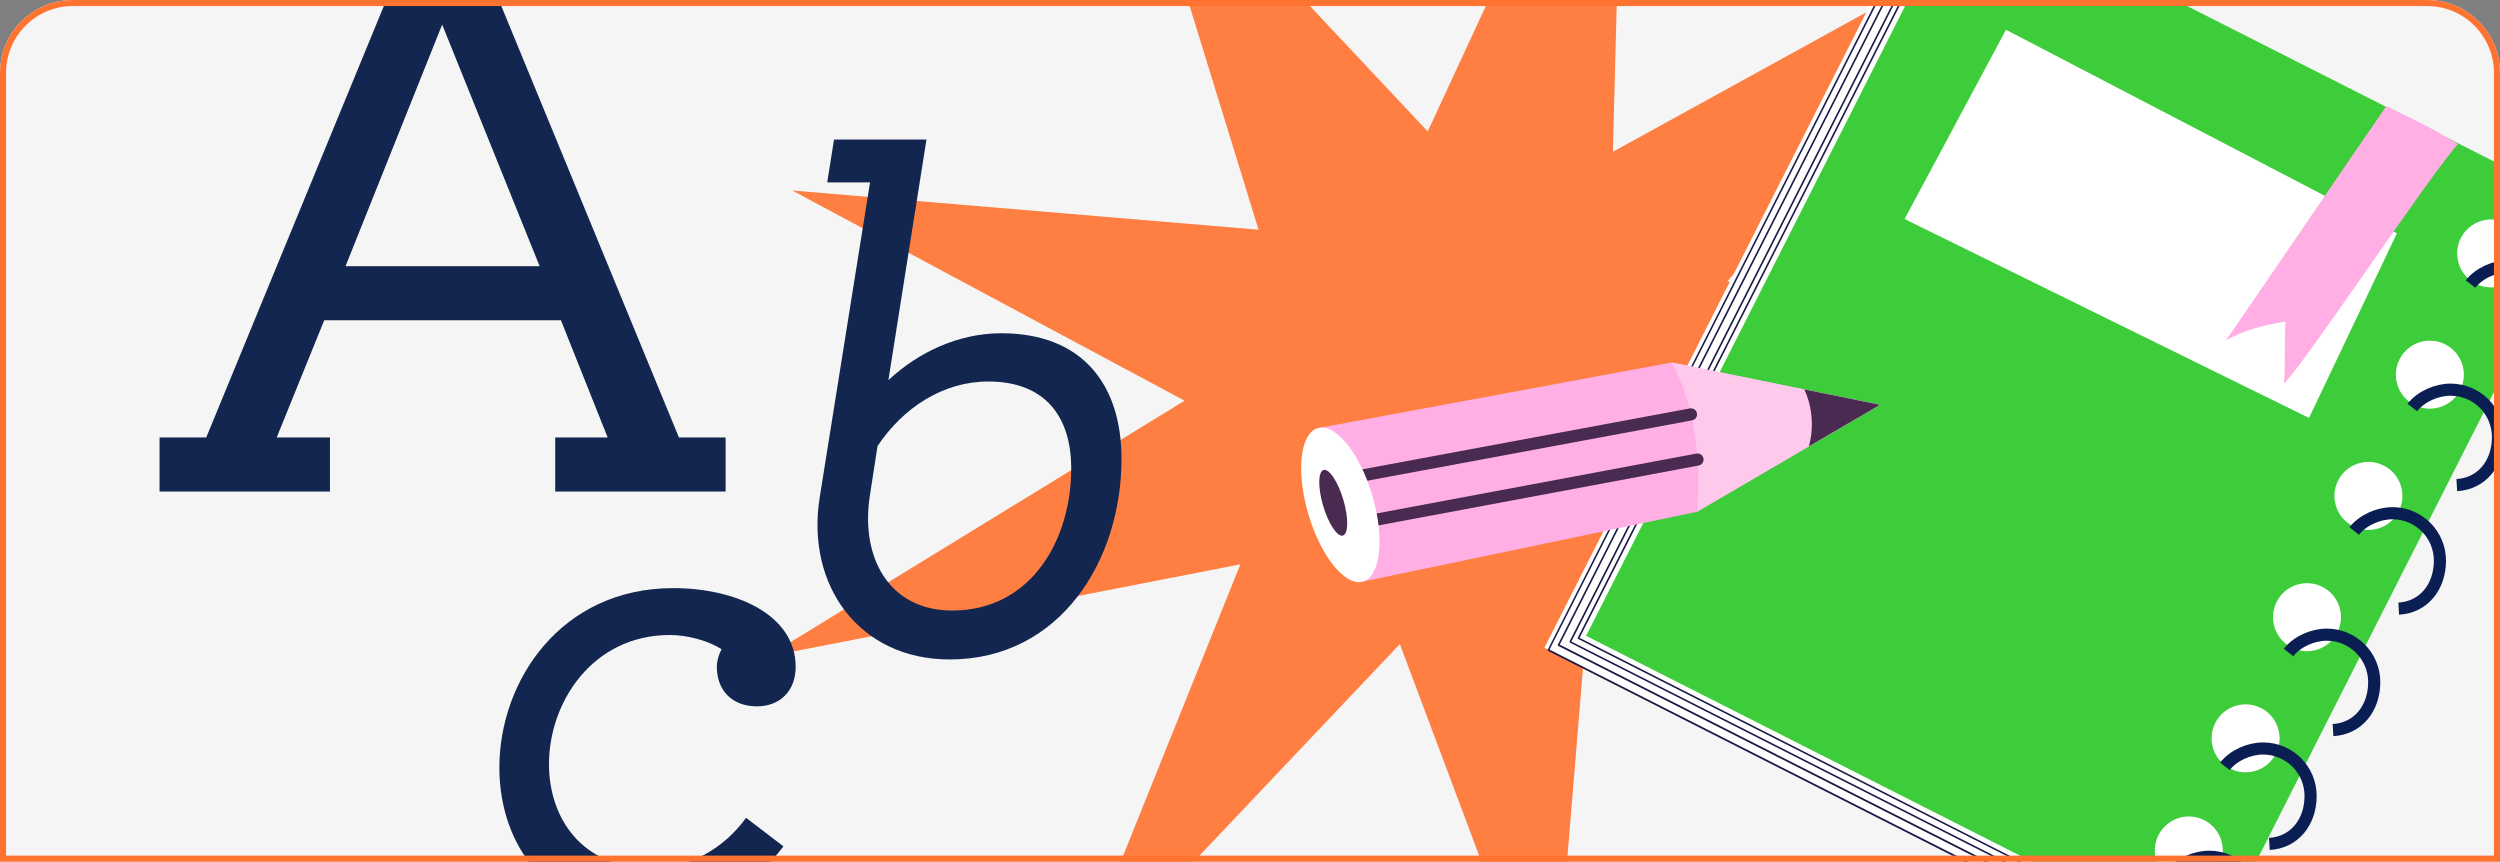
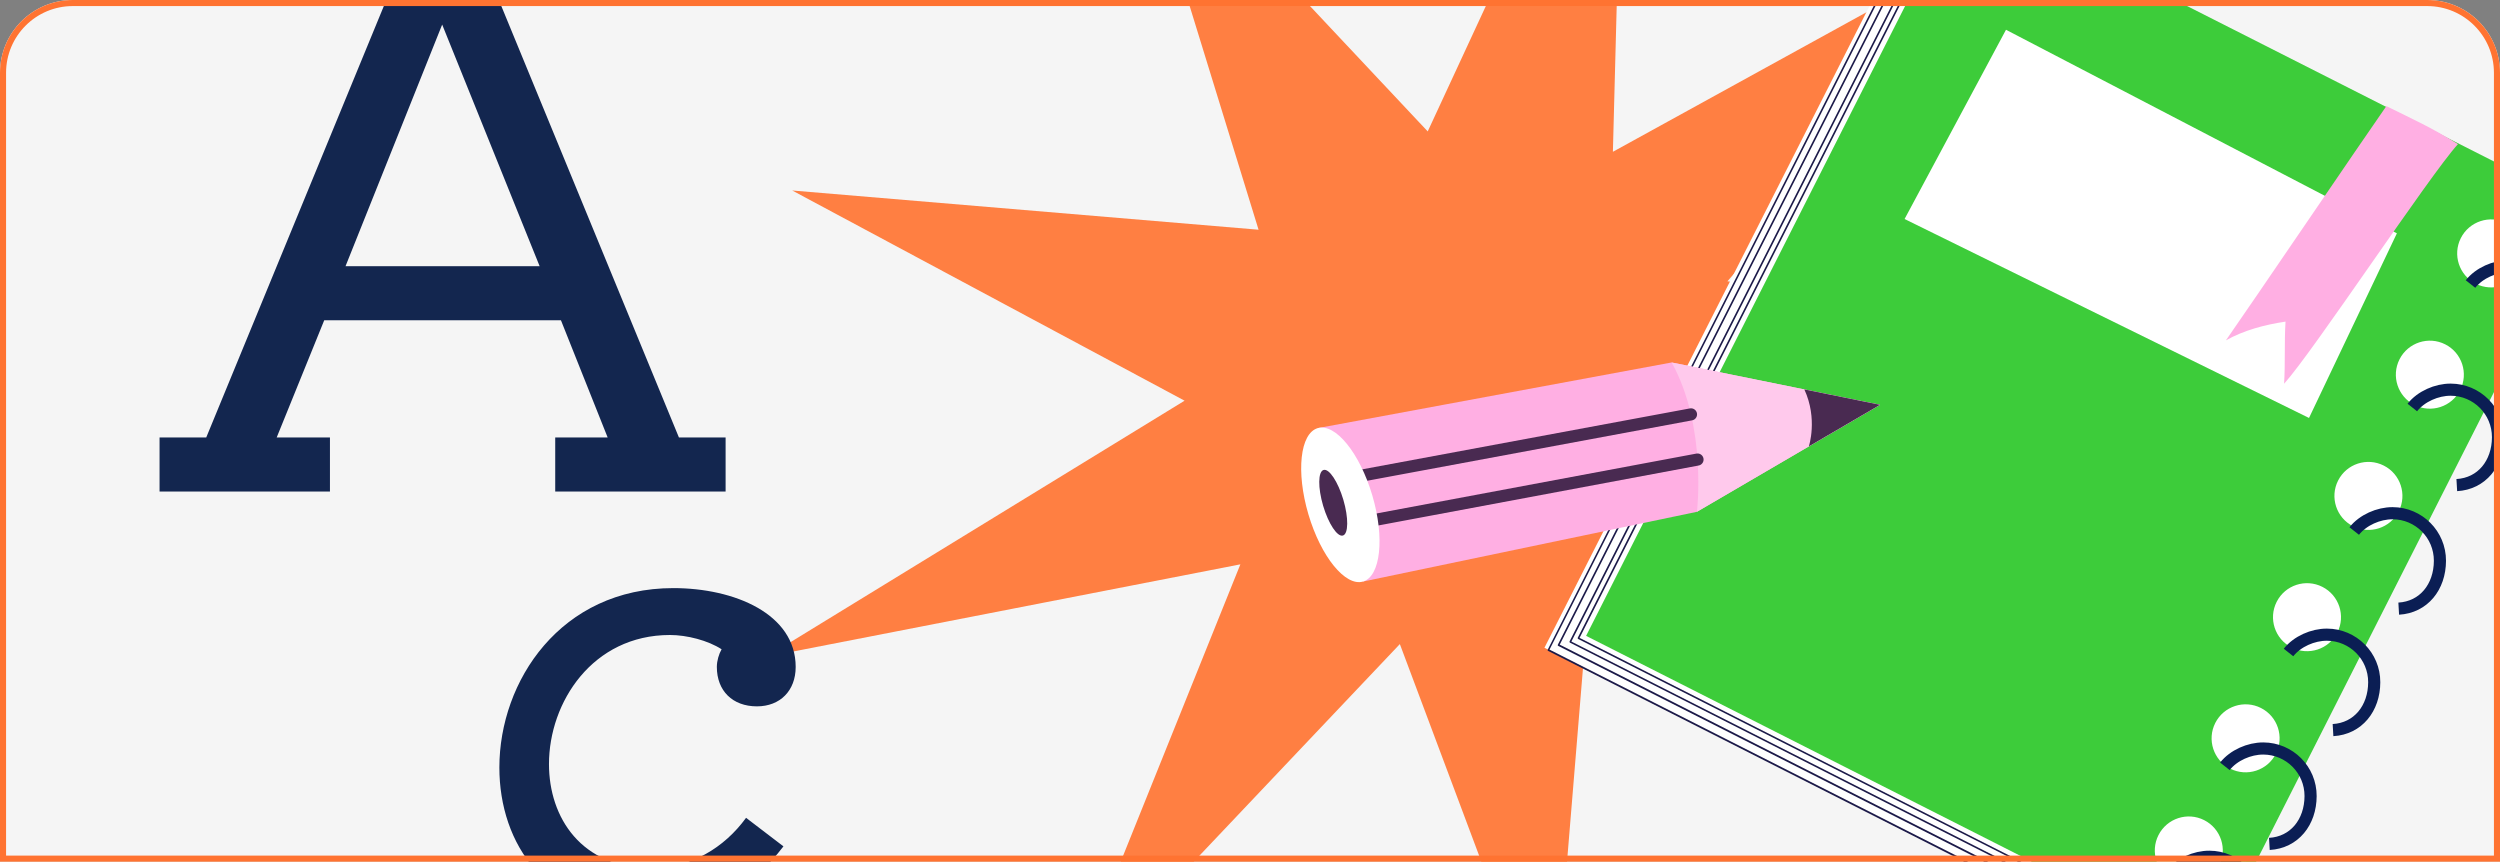
<svg xmlns="http://www.w3.org/2000/svg" width="412" height="142" viewBox="0 0 412 142" fill="none">
  <rect x="0" y="0" width="412" height="142" fill="#808080" stroke="none" />
  <g clip-path="url(#clip0_475_267)">
    <path d="M0 12C0 5.373 5.373 0 12 0H400C406.627 0 412 5.373 412 12V142H0V12Z" fill="#F5F5F5" />
    <path d="M186.377 -30.423L235.288 21.658L267.722 -48.314L265.805 25.015L336.53 -13.908L284.683 46.357L360.606 56.697L283.088 75.699L328.684 130.462L261.767 99.311L255.701 172.874L230.696 106.144L175.806 164.086L204.414 93.002L126.383 108.211L195.218 66.034L130.558 31.393L207.411 37.858L186.377 -30.423Z" fill="#FF7F42" />
    <path d="M316.417 -15.44L422.631 38.359L360.74 160.551L254.526 106.752L316.417 -15.44Z" fill="white" />
    <path d="M323.449 -17.737L426.325 34.371L364.264 156.898L261.388 104.79L323.449 -17.737Z" fill="#3DCC3A" />
    <path d="M405.548 39.231C404.153 41.983 405.248 45.362 408.016 46.762C410.768 48.157 414.147 47.062 415.546 44.294C416.942 41.542 415.846 38.163 413.079 36.764C410.327 35.368 406.948 36.464 405.548 39.231Z" fill="white" />
    <path d="M395.441 59.215C394.045 61.968 395.141 65.347 397.908 66.746C400.66 68.141 404.039 67.046 405.439 64.279C406.834 61.526 405.739 58.148 402.971 56.748C400.219 55.353 396.84 56.448 395.441 59.215Z" fill="white" />
    <path d="M385.318 79.196C383.923 81.948 385.018 85.327 387.785 86.727C390.538 88.122 393.917 87.027 395.316 84.259C396.711 81.507 395.616 78.128 392.849 76.729C390.096 75.333 386.717 76.428 385.318 79.196Z" fill="white" />
    <path d="M375.195 99.18C373.8 101.933 374.895 105.312 377.663 106.711C380.43 108.11 383.794 107.011 385.193 104.244C386.589 101.491 385.493 98.112 382.726 96.713C379.974 95.318 376.595 96.413 375.195 99.18Z" fill="white" />
    <path d="M365.077 119.145C363.681 121.897 364.777 125.276 367.544 126.676C370.296 128.071 373.675 126.976 375.075 124.208C376.47 121.456 375.375 118.077 372.607 116.678C369.855 115.283 366.476 116.378 365.077 119.145Z" fill="white" />
-     <path d="M355.717 137.626C354.322 140.378 355.417 143.757 358.184 145.156C360.936 146.551 364.315 145.456 365.715 142.689C367.11 139.937 366.015 136.558 363.247 135.158C360.495 133.763 357.116 134.858 355.717 137.626Z" fill="white" />
+     <path d="M355.717 137.626C354.322 140.378 355.417 143.757 358.184 145.156C360.936 146.551 364.315 145.456 365.715 142.689C367.11 139.937 366.015 136.558 363.247 135.158C360.495 133.763 357.116 134.858 355.717 137.626" fill="white" />
    <path d="M362.33 157.087C362.33 157.087 362.448 157.071 362.48 157.014C362.5 156.939 362.486 156.87 362.415 156.835L260.311 105.122L320.269 -13.271C320.269 -13.271 320.276 -13.415 320.204 -13.45C320.129 -13.471 320.06 -13.457 320.025 -13.386L260.004 105.12C260.004 105.12 259.997 105.264 260.068 105.299L362.289 157.06L362.319 157.068L362.33 157.087Z" fill="#1C1A49" />
    <path d="M361.808 158.112C361.808 158.112 361.926 158.095 361.958 158.039C361.978 157.963 361.964 157.895 361.893 157.859L258.962 105.728L319.414 -13.65C319.414 -13.65 319.421 -13.794 319.349 -13.83C319.274 -13.85 319.205 -13.836 319.17 -13.765L258.654 105.725C258.654 105.725 258.648 105.869 258.719 105.905L361.763 158.1L361.793 158.108L361.808 158.112Z" fill="#1C1A49" />
    <path d="M361.716 159.54C361.716 159.54 361.834 159.523 361.865 159.467C361.886 159.391 361.872 159.323 361.8 159.287L257.042 106.238L318.11 -14.335C318.11 -14.335 318.117 -14.479 318.045 -14.515C317.97 -14.535 317.901 -14.522 317.866 -14.45L256.73 106.251C256.73 106.251 256.71 106.326 256.716 106.361C256.723 106.395 256.75 106.418 256.791 106.446L361.677 159.562L361.707 159.57L361.716 159.54Z" fill="#1C1A49" />
    <path d="M360.701 160.703C360.701 160.703 360.819 160.686 360.85 160.63C360.871 160.554 360.857 160.486 360.785 160.45L255.358 107.057L317.122 -14.884C317.122 -14.884 317.128 -15.028 317.057 -15.064C316.97 -15.104 316.913 -15.071 316.877 -14.999L255.061 107.074C255.061 107.074 255.04 107.15 255.047 107.184C255.054 107.218 255.08 107.242 255.122 107.269L360.662 160.725L360.692 160.733L360.701 160.703Z" fill="#1C1A49" />
    <path d="M395.006 38.451L380.525 68.88L313.874 36.093L330.588 4.906L395.006 38.451Z" fill="white" />
    <path d="M414.472 59.597C418.585 59.362 421.251 56.03 421.264 51.712C421.277 47.394 417.787 43.883 413.469 43.87C411.154 43.863 408.584 44.982 407.139 46.807" stroke="#0B1E54" stroke-width="2" />
    <path d="M395.309 100.304C399.423 100.069 402.088 96.737 402.101 92.419C402.114 88.101 398.625 84.59 394.307 84.577C391.991 84.57 389.422 85.689 387.977 87.514" stroke="#0B1E54" stroke-width="2" />
    <path d="M404.879 79.945C408.993 79.71 411.659 76.377 411.672 72.059C411.685 67.742 408.195 64.231 403.877 64.218C401.562 64.211 398.992 65.33 397.547 67.155" stroke="#0B1E54" stroke-width="2" />
    <path d="M384.481 120.32C388.595 120.085 391.26 116.752 391.273 112.435C391.286 108.117 387.796 104.606 383.478 104.593C381.163 104.586 378.593 105.705 377.148 107.53" stroke="#0B1E54" stroke-width="2" />
    <path d="M373.993 139.077C378.107 138.843 380.772 135.51 380.785 131.192C380.798 126.874 377.309 123.364 372.991 123.351C370.675 123.344 368.106 124.463 366.661 126.288" stroke="#0B1E54" stroke-width="2" />
    <path d="M365.105 156.921C369.219 156.687 371.884 153.354 371.897 149.036C371.91 144.718 368.42 141.207 364.102 141.194C361.787 141.187 359.217 142.306 357.772 144.132" stroke="#0B1E54" stroke-width="2" />
    <path d="M393.269 17.491C389.408 23.005 370.688 50.581 366.827 56.094C369.795 54.423 373.198 53.523 376.656 53.001C376.439 56.458 376.634 59.786 376.417 63.242C381.128 58.065 400.361 28.93 405.072 23.752C400.821 21.068 397.576 19.614 393.269 17.491Z" fill="#FFAFE3" />
    <path d="M54.375 81H26.295V72.09H33.99L69.225 -13.5H76.65L111.885 72.09H119.58V81H91.5V72.09H100.14L92.445 52.785H53.43L45.6 72.09H54.375V81ZM72.87 4.05L56.94 43.875H88.935L72.87 4.05Z" fill="#13264F" />
-     <path d="M135.096 81.912L143.384 30.056H136.328L137.448 23H152.68L146.408 62.648C151.336 58.056 157.944 54.92 165 54.92C178.44 54.92 184.824 63.432 184.824 75.64C184.824 92.328 174.744 108.68 156.488 108.68C141.704 108.68 132.744 96.584 135.096 81.912ZM143.384 81.464C141.704 91.88 146.52 100.616 156.936 100.616C169.928 100.616 176.536 88.968 176.536 77.208C176.536 68.584 172.168 62.872 162.872 62.872C155.48 62.872 148.872 67.128 144.616 73.512L143.384 81.464Z" fill="#13264F" />
    <path d="M106.6 150.792C90.024 150.792 82.296 139.032 82.296 126.488C82.296 112.264 92.376 96.92 110.968 96.92C121.048 96.92 131.128 101.176 131.128 109.912C131.128 113.832 128.552 116.408 124.744 116.408C120.712 116.408 118.136 113.832 118.136 109.912C118.136 108.904 118.472 107.784 118.92 107C116.68 105.544 113.208 104.648 110.408 104.648C97.64 104.648 90.472 115.736 90.472 125.928C90.472 134.776 95.848 143.064 107.272 143.064C113.88 143.064 119.368 139.704 122.952 134.776L129.112 139.48C123.96 146.312 115.784 150.792 106.6 150.792Z" fill="#13264F" />
    <path d="M224.624 95.839L279.656 84.344L309.829 66.714L275.479 59.736L217.144 70.557L224.624 95.839Z" fill="#FFAFE3" />
    <path d="M309.829 66.711L279.656 84.341C279.656 84.341 281.358 70.269 275.488 59.734L309.829 66.711Z" fill="#FFC9EC" />
    <path d="M297.354 64.176L309.829 66.712L298.098 73.564C298.098 73.564 299.606 69.047 297.354 64.176Z" fill="#492A51" />
    <path d="M279.75 75.734L225.325 85.921" stroke="#492A51" stroke-width="2" stroke-linecap="round" stroke-linejoin="round" />
    <path d="M278.674 68.29L223.882 78.478" stroke="#492A51" stroke-width="2" stroke-linecap="round" stroke-linejoin="round" />
    <path d="M224.624 95.839C227.528 94.981 228.219 88.617 226.157 81.643C224.096 74.66 220.058 69.7 217.154 70.558C214.25 71.416 213.561 77.77 215.622 84.754C217.683 91.737 221.72 96.697 224.624 95.839Z" fill="white" />
    <path d="M221.313 88.256C222.231 87.984 222.259 85.342 221.385 82.364C220.5 79.384 219.04 77.179 218.122 77.451C217.204 77.723 217.176 80.365 218.05 83.343C218.935 86.323 220.395 88.528 221.313 88.256Z" fill="#492A51" />
  </g>
  <path d="M0.5 12C0.5 5.649 5.649 0.5 12 0.5H400C406.351 0.5 411.5 5.649 411.5 12V141.5H0.5V12Z" stroke="#FF7331" />
  <defs>
    <clipPath id="clip0_475_267">
      <path d="M0 12C0 5.373 5.373 0 12 0H400C406.627 0 412 5.373 412 12V142H0V12Z" fill="white" />
    </clipPath>
  </defs>
</svg>